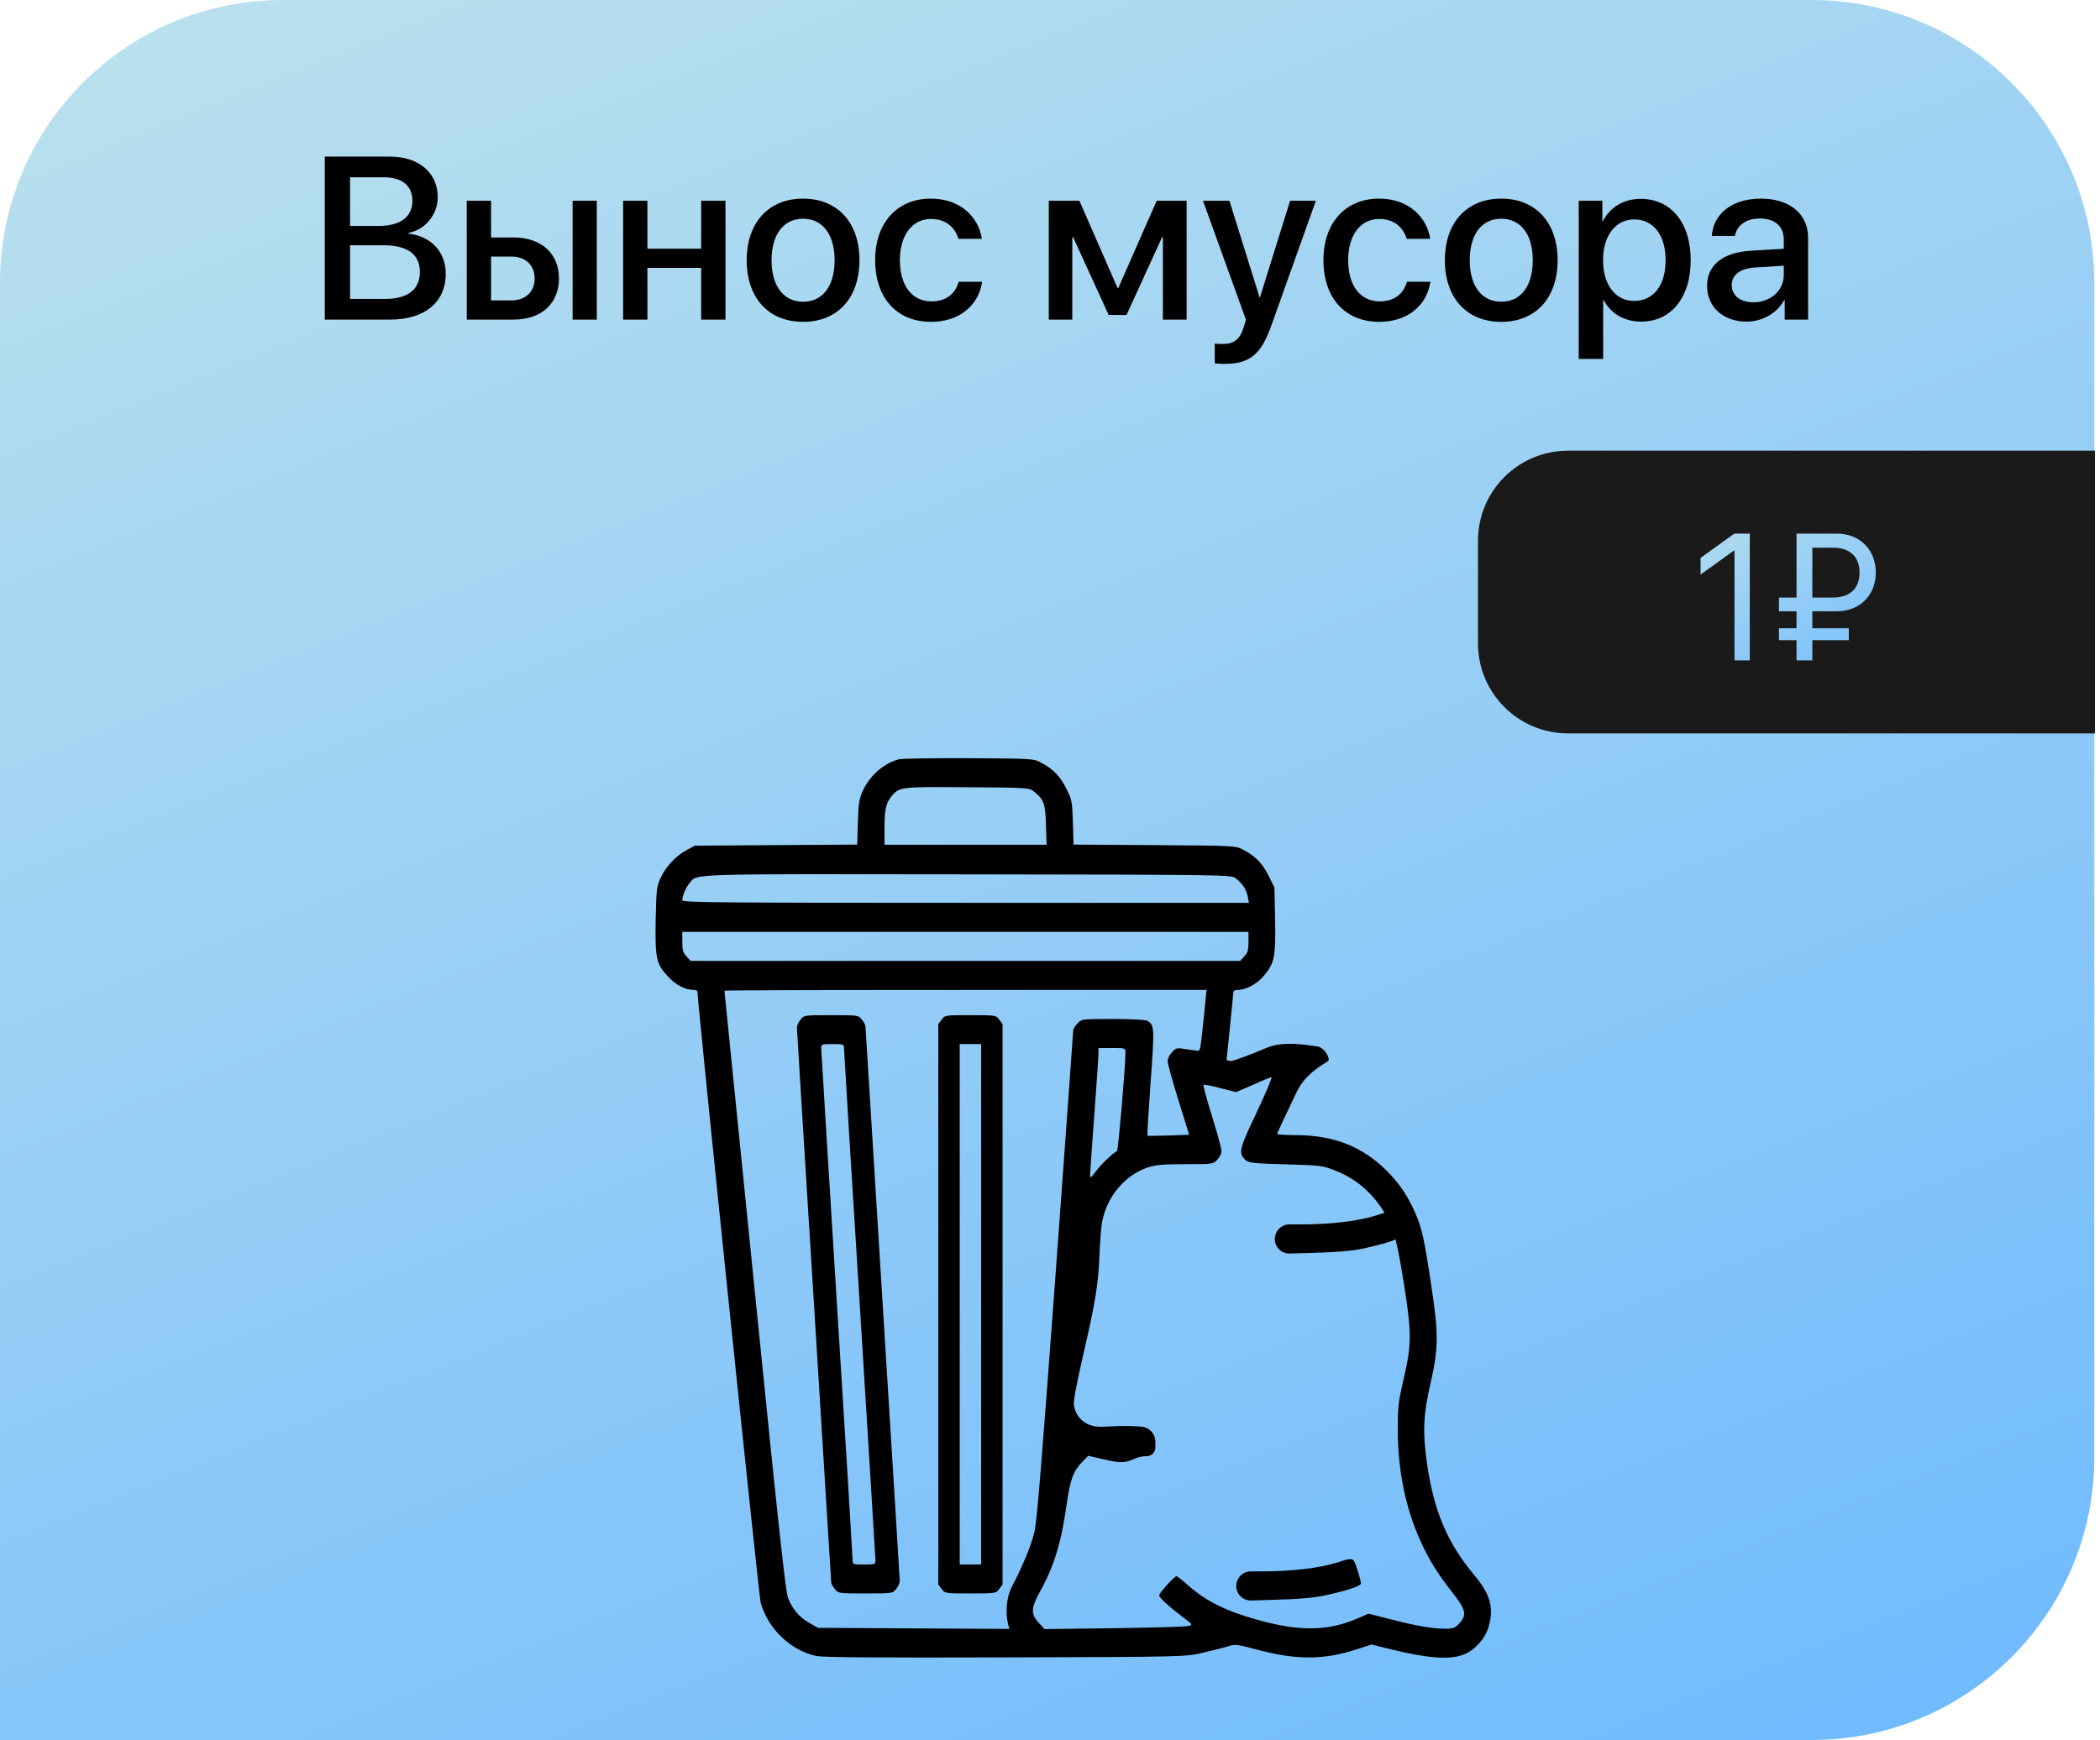
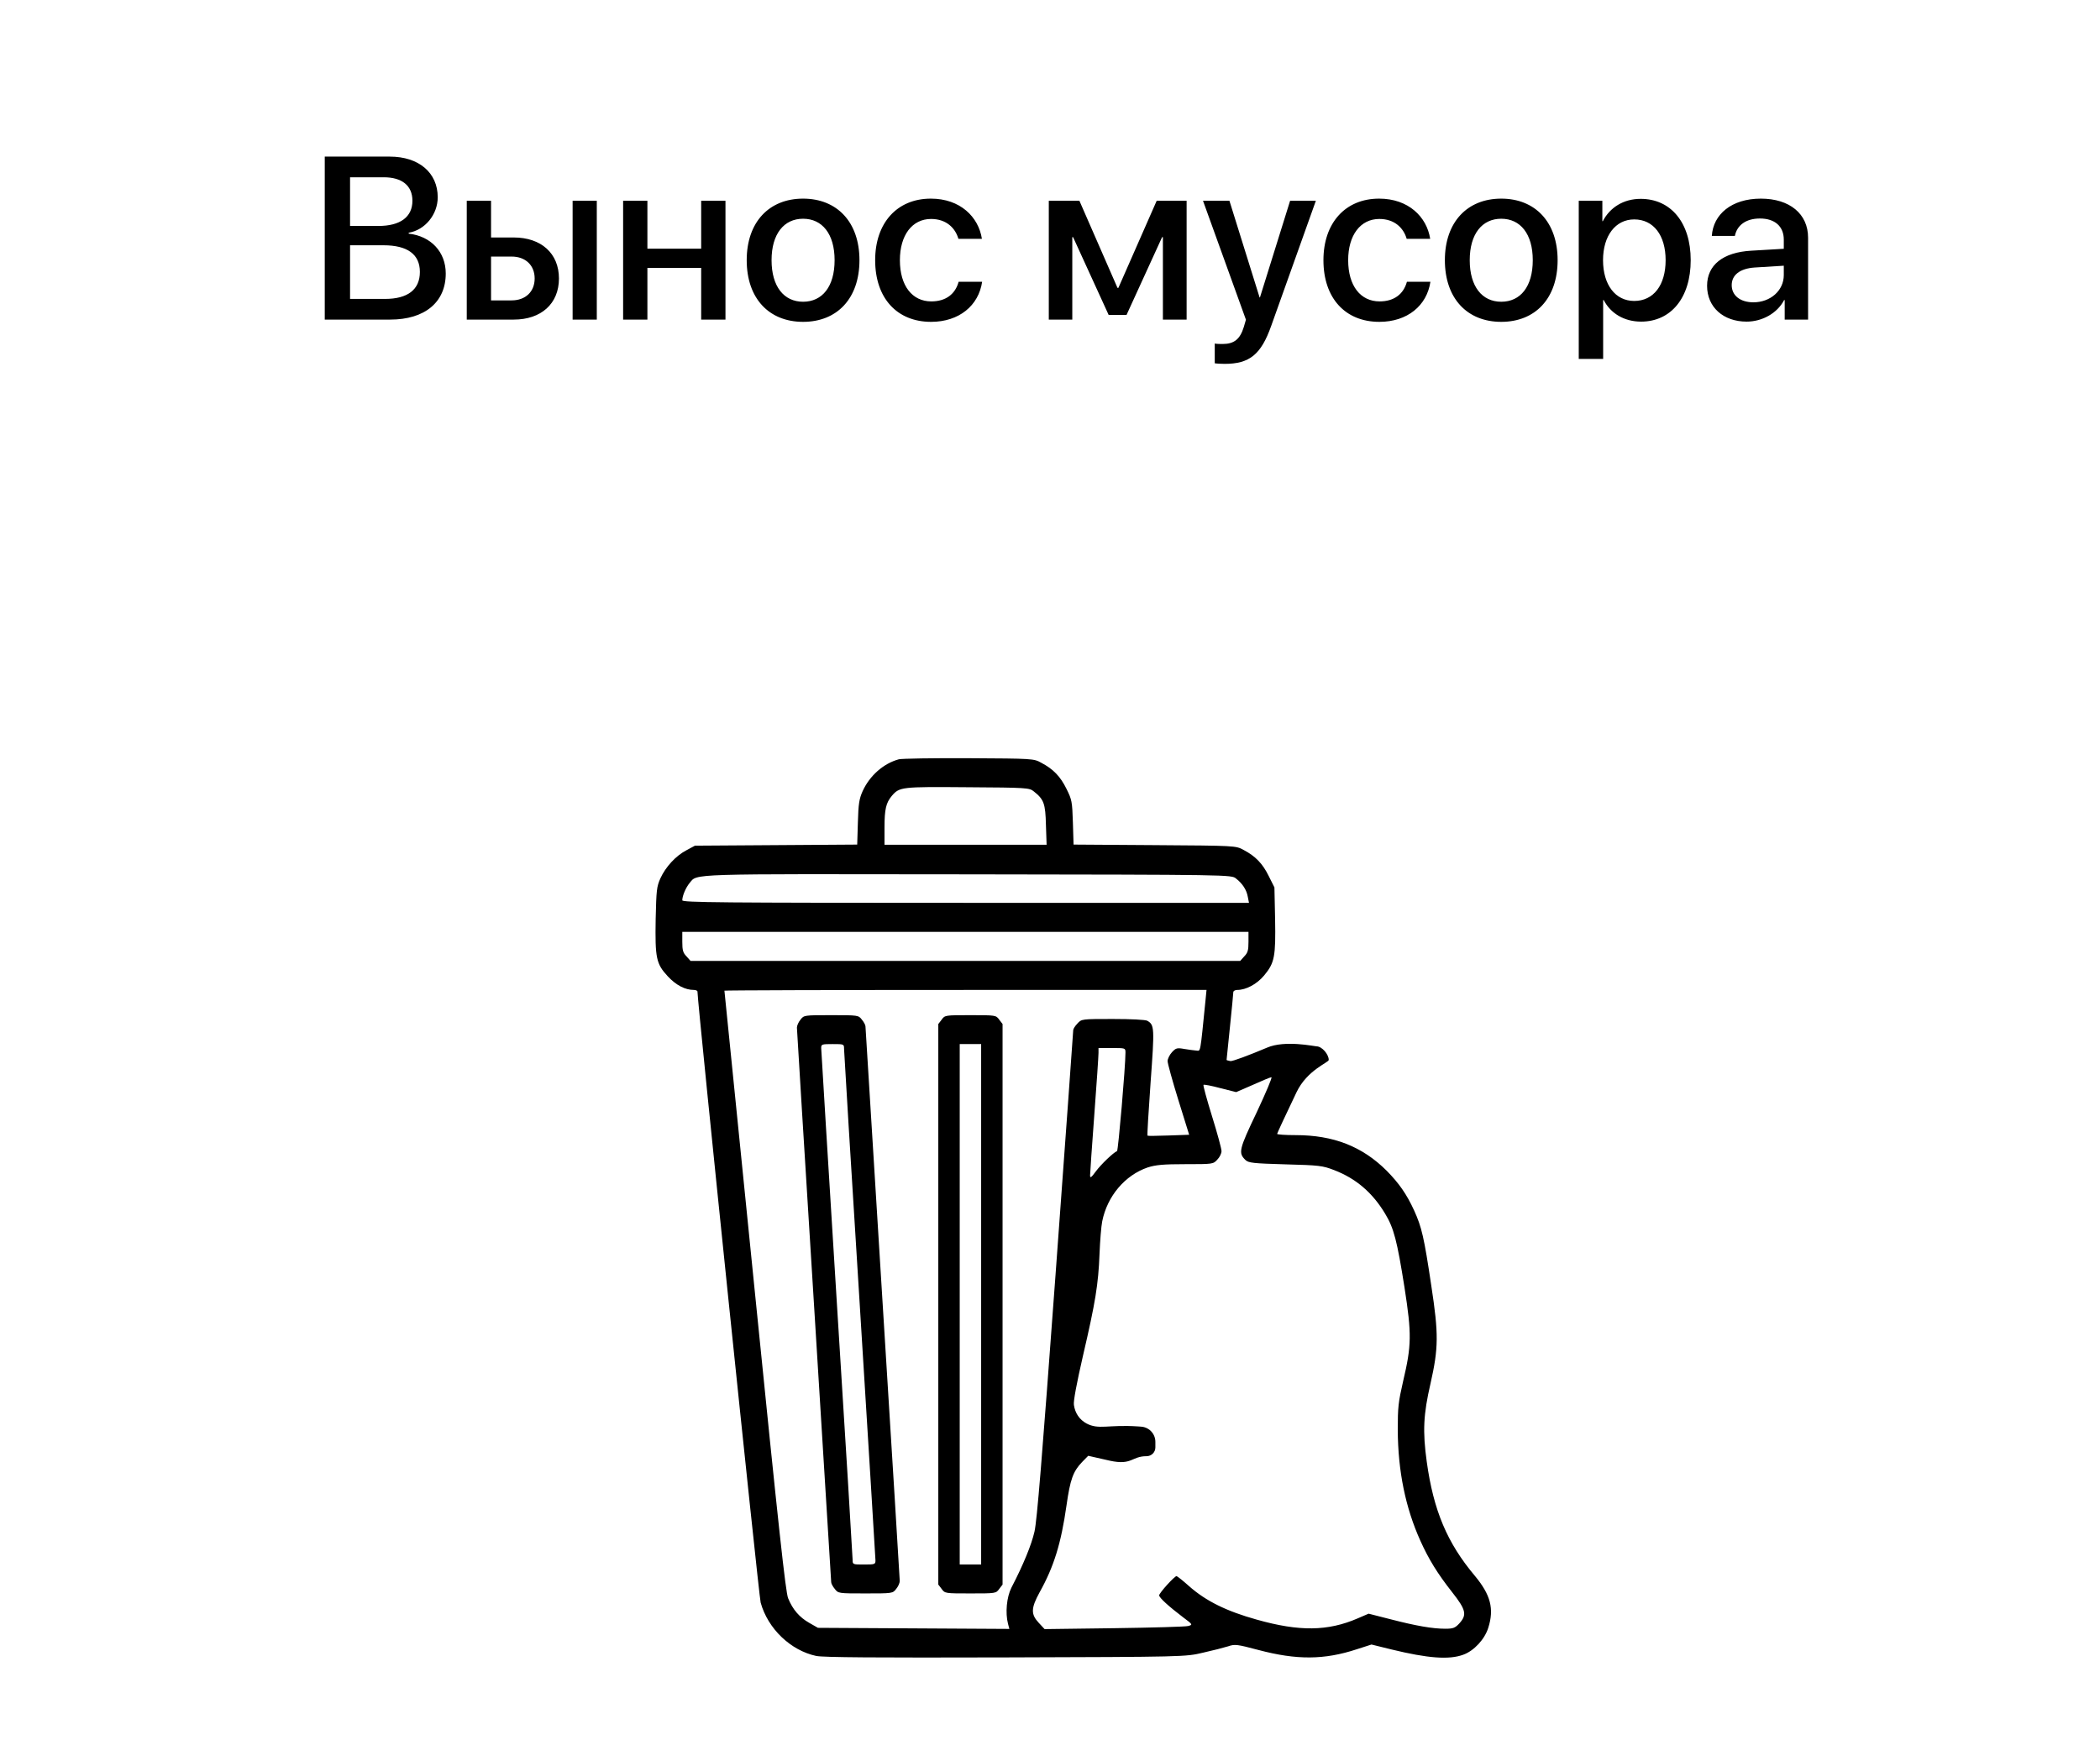
<svg xmlns="http://www.w3.org/2000/svg" width="368" height="305" viewBox="0 0 368 305" fill="none">
-   <path d="M0 49.554C0 22.186 22.186 0 49.554 0H317.446C344.814 0 367 22.186 367 49.554V255.446C367 282.814 344.814 305 317.446 305H0V49.554Z" fill="url(#paint0_linear_531_16489)" />
  <path d="M68.372 56.02H56.91V27.452H68.313C73.381 27.452 76.707 30.264 76.707 34.579C76.707 37.608 74.47 40.321 71.619 40.796V40.954C75.499 41.389 78.112 44.141 78.112 47.942C78.112 52.971 74.45 56.02 68.372 56.02ZM61.344 31.075V39.608H66.313C70.154 39.608 72.272 38.024 72.272 35.193C72.272 32.54 70.451 31.075 67.244 31.075H61.344ZM61.344 52.397H67.462C71.461 52.397 73.579 50.754 73.579 47.665C73.579 44.577 71.401 42.993 67.204 42.993H61.344V52.397ZM100.344 56.02V35.193H104.581V56.02H100.344ZM89.654 44.973H86.051V52.654H89.654C92.109 52.654 93.693 51.11 93.693 48.813C93.693 46.497 92.089 44.973 89.654 44.973ZM81.795 56.02V35.193H86.051V41.627H90.03C94.841 41.627 97.949 44.419 97.949 48.813C97.949 53.228 94.841 56.02 90.03 56.02H81.795ZM122.873 56.02V46.953H113.45V56.02H109.194V35.193H113.45V43.587H122.873V35.193H127.13V56.02H122.873ZM140.73 56.416C134.771 56.416 130.852 52.318 130.852 45.606C130.852 38.915 134.791 34.817 140.73 34.817C146.67 34.817 150.609 38.915 150.609 45.606C150.609 52.318 146.689 56.416 140.73 56.416ZM140.73 52.892C144.096 52.892 146.254 50.239 146.254 45.606C146.254 40.994 144.076 38.341 140.73 38.341C137.385 38.341 135.207 40.994 135.207 45.606C135.207 50.239 137.385 52.892 140.73 52.892ZM172.069 41.865H167.951C167.397 39.944 165.813 38.38 163.16 38.38C159.854 38.38 157.696 41.211 157.696 45.606C157.696 50.12 159.874 52.832 163.2 52.832C165.734 52.832 167.397 51.565 167.991 49.388H172.109C171.495 53.565 168.07 56.416 163.16 56.416C157.202 56.416 153.361 52.278 153.361 45.606C153.361 39.073 157.202 34.817 163.121 34.817C168.268 34.817 171.475 38.024 172.069 41.865ZM187.907 56.02H183.789V35.193H189.154L195.826 50.457H195.984L202.695 35.193H207.941V56.02H203.784V41.568H203.645L197.409 55.208H194.281L188.045 41.568H187.907V56.02ZM214.613 63.78C214.276 63.78 213.188 63.74 212.871 63.681V60.217C213.188 60.296 213.9 60.296 214.257 60.296C216.256 60.296 217.305 59.464 217.959 57.326C217.959 57.286 218.335 56.059 218.335 56.039L210.812 35.193H215.444L220.73 52.139H220.79L226.075 35.193H230.589L222.769 57.108C220.988 62.157 218.949 63.78 214.613 63.78ZM250.624 41.865H246.506C245.952 39.944 244.368 38.38 241.715 38.38C238.409 38.38 236.251 41.211 236.251 45.606C236.251 50.12 238.429 52.832 241.755 52.832C244.289 52.832 245.952 51.565 246.546 49.388H250.663C250.05 53.565 246.625 56.416 241.715 56.416C235.756 56.416 231.916 52.278 231.916 45.606C231.916 39.073 235.756 34.817 241.675 34.817C246.823 34.817 250.03 38.024 250.624 41.865ZM263.076 56.416C257.117 56.416 253.197 52.318 253.197 45.606C253.197 38.915 257.137 34.817 263.076 34.817C269.015 34.817 272.955 38.915 272.955 45.606C272.955 52.318 269.035 56.416 263.076 56.416ZM263.076 52.892C266.442 52.892 268.599 50.239 268.599 45.606C268.599 40.994 266.422 38.341 263.076 38.341C259.73 38.341 257.553 40.994 257.553 45.606C257.553 50.239 259.73 52.892 263.076 52.892ZM287.506 34.856C292.791 34.856 296.276 39.014 296.276 45.606C296.276 52.199 292.811 56.376 287.585 56.376C284.595 56.376 282.22 54.911 281.032 52.595H280.933V62.909H276.657V35.193H280.794V38.776H280.874C282.101 36.381 284.497 34.856 287.506 34.856ZM286.377 52.753C289.763 52.753 291.881 49.981 291.881 45.606C291.881 41.251 289.763 38.46 286.377 38.46C283.111 38.46 280.913 41.31 280.913 45.606C280.913 49.942 283.091 52.753 286.377 52.753ZM307.263 52.991C310.252 52.991 312.588 50.932 312.588 48.219V46.576L307.461 46.893C304.907 47.071 303.462 48.2 303.462 49.981C303.462 51.803 304.967 52.991 307.263 52.991ZM306.075 56.376C301.997 56.376 299.146 53.842 299.146 50.1C299.146 46.458 301.938 44.221 306.887 43.943L312.588 43.607V42.003C312.588 39.687 311.025 38.301 308.411 38.301C305.937 38.301 304.393 39.489 304.016 41.35H299.978C300.215 37.589 303.422 34.817 308.57 34.817C313.618 34.817 316.845 37.489 316.845 41.667V56.02H312.747V52.595H312.648C311.44 54.911 308.807 56.376 306.075 56.376Z" fill="black" />
  <path d="M157.509 133.093C154.822 133.825 152.401 135.956 151.16 138.692C150.57 140.028 150.422 140.855 150.334 144.163L150.216 148.044L135.983 148.14L121.78 148.235L120.303 149.03C118.413 150.016 116.642 151.957 115.726 153.961C115.077 155.424 115.018 155.997 114.899 161.086C114.781 167.957 114.988 168.943 117.025 171.138C118.472 172.697 120.067 173.524 121.602 173.524C121.927 173.524 122.223 173.651 122.223 173.81C122.223 175.814 132.971 279.738 133.296 280.915C134.565 285.495 138.552 289.313 143.04 290.267C144.339 290.521 153.346 290.585 176.26 290.521C207.53 290.426 207.737 290.426 210.808 289.694C212.521 289.313 214.499 288.804 215.208 288.581C216.389 288.168 216.802 288.231 220.523 289.217C227.226 290.999 232.069 290.967 237.768 289.09L240.337 288.263L243.821 289.122C250.199 290.681 253.949 290.967 256.43 290.044C258.29 289.376 260.18 287.34 260.8 285.336C261.863 281.996 261.213 279.547 258.438 276.207C253.595 270.449 251.203 264.755 250.022 256.23C249.284 250.886 249.431 247.928 250.672 242.552C252.089 236.285 252.119 233.868 250.819 225.374C249.55 216.849 249.136 215.1 247.807 212.173C246.479 209.279 245.15 207.402 242.994 205.207C238.713 200.944 233.663 198.972 227.049 198.972C225.277 198.972 223.801 198.877 223.801 198.749C223.801 198.654 225.336 195.346 227.196 191.465C229.057 187.552 232.845 186.242 232.845 185.797C232.845 184.779 231.634 183.411 230.719 183.411C230.335 183.411 225.189 182.272 222.029 183.64C218.869 184.976 215.976 186.057 215.621 185.994C215.237 185.93 214.942 185.835 214.942 185.803C214.942 185.739 215.208 183.163 215.533 180.013C215.858 176.896 216.123 174.128 216.123 173.906C216.123 173.715 216.419 173.524 216.802 173.524C218.367 173.524 220.257 172.506 221.527 170.979C223.358 168.784 223.564 167.671 223.446 161.086L223.328 155.551L222.324 153.547C221.261 151.384 220.021 150.08 217.895 148.967C216.566 148.235 216.419 148.235 202.363 148.14L188.13 148.044L188.012 144.163C187.894 140.473 187.835 140.187 186.89 138.278C185.827 136.115 184.587 134.811 182.461 133.698C181.161 132.966 180.925 132.966 169.763 132.903C163.503 132.871 158.011 132.966 157.509 133.093ZM181.161 138.724C182.933 140.123 183.199 140.855 183.288 144.609L183.406 148.076H169.202H154.999V145.086C154.999 141.841 155.265 140.728 156.269 139.519C157.627 137.929 157.923 137.897 169.527 137.992C179.951 138.056 180.394 138.088 181.161 138.724ZM216.596 153.993C217.747 154.883 218.456 155.997 218.663 157.205L218.869 158.255H169.202C126.268 158.255 119.565 158.192 119.565 157.81C119.565 157.015 120.185 155.583 120.835 154.788C122.282 153.102 119.772 153.197 169.527 153.261C215.739 153.325 215.798 153.325 216.596 153.993ZM218.781 165.094C218.781 166.558 218.663 167.003 218.043 167.639L217.334 168.434H169.173H121.012L120.303 167.639C119.683 167.003 119.565 166.558 119.565 165.094V163.345H169.173H218.781V165.094ZM211.251 175.337C210.277 185.007 210.424 184.18 209.627 184.149C209.214 184.117 208.269 183.99 207.501 183.862C206.261 183.64 206.054 183.703 205.375 184.435C204.961 184.88 204.607 185.612 204.607 185.994C204.607 186.407 205.463 189.493 206.497 192.833L208.387 198.908L204.784 199.036C202.835 199.099 201.152 199.131 201.093 199.068C201.005 199.004 201.27 194.837 201.625 189.779C202.333 180.141 202.304 179.663 201.064 178.932C200.739 178.741 198.199 178.614 195.01 178.614C189.577 178.614 189.518 178.614 188.809 179.409C188.396 179.822 188.071 180.363 188.071 180.554C188.071 180.777 186.683 200.085 184.971 223.434C182.579 255.976 181.723 266.537 181.28 268.477C180.748 270.799 179.331 274.267 177.234 278.306C176.407 279.961 176.142 282.696 176.644 284.637L176.88 285.527L160.108 285.432L143.335 285.336L141.829 284.478C140.087 283.491 138.906 282.124 138.109 280.151C137.666 279.07 136.485 268.223 132.262 226.297C129.339 197.445 126.947 173.747 126.947 173.651C126.947 173.588 145.963 173.524 169.173 173.524H211.428L211.251 175.337ZM197.225 184.499C197.225 186.948 195.955 201.676 195.749 201.771C195.099 202.026 192.914 204.125 192.028 205.334C191.231 206.416 191.024 206.575 191.024 206.034C191.024 205.684 191.349 200.913 191.762 195.441C192.176 189.938 192.5 185.071 192.5 184.562V183.703H194.863C197.195 183.703 197.225 183.703 197.225 184.499ZM220.228 194.964C217.098 201.517 216.98 202.089 218.249 203.33C218.781 203.839 219.608 203.934 225.248 204.094C231.153 204.253 231.773 204.316 233.811 205.111C237.62 206.575 240.514 209.056 242.728 212.746C244.264 215.291 244.825 217.486 246.124 225.693C247.394 233.836 247.364 235.84 245.888 242.075C245.032 245.828 244.943 246.624 244.943 250.663C244.973 257.853 246.301 264.31 248.9 270.068C250.376 273.344 251.882 275.793 254.481 279.102C256.902 282.187 257.109 283.046 255.721 284.573C254.983 285.368 254.628 285.495 253.27 285.495C251.026 285.495 248.132 284.987 243.703 283.841L239.835 282.855L237.915 283.682C232.689 285.941 227.698 286.004 220.257 283.905C214.883 282.41 211.31 280.629 208.357 278.02C207.294 277.066 206.29 276.271 206.172 276.271C205.818 276.271 203.131 279.229 203.131 279.642C203.131 280.056 204.814 281.583 207.324 283.491C209.036 284.764 209.036 284.796 208.21 285.018C207.767 285.146 201.92 285.305 195.217 285.4L183.051 285.559L182.018 284.446C180.63 282.951 180.659 281.901 182.165 279.133C184.705 274.585 185.945 270.513 186.89 263.896C187.54 259.316 188.042 257.916 189.636 256.262L190.699 255.18L194.479 256.039C198.406 256.898 198.271 255.25 200.929 255.25V255.25C201.777 255.25 202.465 254.563 202.465 253.715V252.737V252.737C202.465 251.338 201.385 250.177 199.99 250.075L199.423 250.033C194.167 249.683 192.56 250.663 190.404 249.518C189.164 248.85 188.396 247.705 188.189 246.274C188.071 245.637 188.691 242.393 189.784 237.621C191.969 228.237 192.471 225.12 192.678 219.808C192.766 217.549 192.973 214.941 193.15 214.082C194.036 209.66 197.136 206.002 201.123 204.634C202.54 204.189 203.839 204.062 207.737 204.062C212.521 204.062 212.609 204.062 213.318 203.266C213.731 202.853 214.056 202.185 214.056 201.771C214.056 201.358 213.318 198.622 212.403 195.696C211.487 192.737 210.808 190.256 210.897 190.161C210.985 190.065 212.314 190.32 213.85 190.733L216.625 191.433L219.549 190.161C221.173 189.429 222.62 188.825 222.797 188.825C223.003 188.793 221.822 191.56 220.228 194.964Z" fill="black" />
  <path d="M140.276 178.737C139.926 179.149 139.65 179.782 139.65 180.131C139.65 180.448 141.002 202.367 142.654 228.847C144.305 255.296 145.657 277.121 145.657 277.342C145.657 277.564 145.932 278.102 146.283 278.514C146.883 279.306 146.933 279.306 151.664 279.306C156.394 279.306 156.444 279.306 157.044 278.514C157.395 278.102 157.67 277.469 157.67 277.121C157.67 276.804 156.319 254.885 154.667 228.404C153.015 201.955 151.664 180.131 151.664 179.909C151.664 179.687 151.388 179.149 151.038 178.737C150.437 177.945 150.387 177.945 145.657 177.945C140.927 177.945 140.877 177.945 140.276 178.737ZM147.909 183.837C147.909 184.28 149.136 204.458 150.662 228.721C152.164 252.984 153.415 273.129 153.415 273.51C153.415 274.206 153.315 274.238 151.413 274.238C149.436 274.238 149.411 274.238 149.411 273.415C149.411 272.971 148.185 252.794 146.658 228.531C145.156 204.267 143.905 184.122 143.905 183.71C143.905 183.045 144.005 183.013 145.907 183.013C147.884 183.013 147.909 183.013 147.909 183.837Z" fill="black" />
  <path d="M165.012 178.737L164.426 179.497V228.626V277.754L165.012 278.514C165.575 279.306 165.622 279.306 170.057 279.306C174.491 279.306 174.538 279.306 175.102 278.514L175.688 277.754V228.626V179.497L175.102 178.737C174.538 177.945 174.491 177.945 170.057 177.945C165.622 177.945 165.575 177.945 165.012 178.737ZM171.934 228.626V274.238H170.057H168.18V228.626V183.013H170.057H171.934V228.626Z" fill="black" />
-   <path d="M241.114 213.061C238.013 214.047 233.17 214.619 228.121 214.619H225.973C224.55 214.619 223.396 215.773 223.396 217.196V217.196V217.196C223.396 218.624 224.576 219.769 226.004 219.727L229.834 219.614C234.44 219.486 237.009 219.264 239.047 218.818C243.033 217.928 245.248 217.196 245.248 216.719C245.248 216.496 244.982 215.446 244.628 214.365C243.919 212.138 243.978 212.138 241.114 213.061Z" fill="black" />
-   <path d="M234.356 273.877C231.255 274.863 226.413 275.436 221.363 275.436H219.215C217.792 275.436 216.639 276.589 216.639 278.012V278.012V278.012C216.639 279.44 217.819 280.586 219.246 280.543L223.076 280.43C227.682 280.303 230.251 280.08 232.289 279.634C236.275 278.744 238.49 278.012 238.49 277.535C238.49 277.312 238.224 276.263 237.87 275.181C237.161 272.954 237.22 272.954 234.356 273.877Z" fill="black" />
-   <path d="M259 94.767C259 86.059 266.059 79 274.767 79H367.118V128.554H274.767C266.059 128.554 259 121.495 259 112.787V94.767Z" fill="#1A1A1A" />
-   <path d="M303.95 115.758V96.48H303.889L298.007 100.714V97.788L303.919 93.539H306.629V115.758H303.95ZM317.593 96.002V104.748H321.134C324.306 104.748 325.861 103.039 325.861 100.36C325.861 97.696 324.321 96.002 321.134 96.002H317.593ZM323.983 112.216H317.593V115.758H314.821V112.216H311.742V110.122H314.821V107.15H311.742V104.748H314.821V93.539H321.858C326.031 93.539 328.71 96.464 328.71 100.36C328.71 104.271 326 107.15 321.827 107.15H317.593V110.122H323.983V112.216Z" fill="url(#paint1_linear_531_16489)" />
  <defs>
    <linearGradient id="paint0_linear_531_16489" x1="17.203" y1="3.70529e-06" x2="168.357" y2="376.468" gradientUnits="userSpaceOnUse">
      <stop stop-color="#BBE1ED" />
      <stop offset="1" stop-color="#6FBAFF" />
    </linearGradient>
    <linearGradient id="paint1_linear_531_16489" x1="297.613" y1="85.758" x2="320.384" y2="127.928" gradientUnits="userSpaceOnUse">
      <stop stop-color="#BBE1ED" />
      <stop offset="1" stop-color="#6FBAFF" />
    </linearGradient>
  </defs>
</svg>